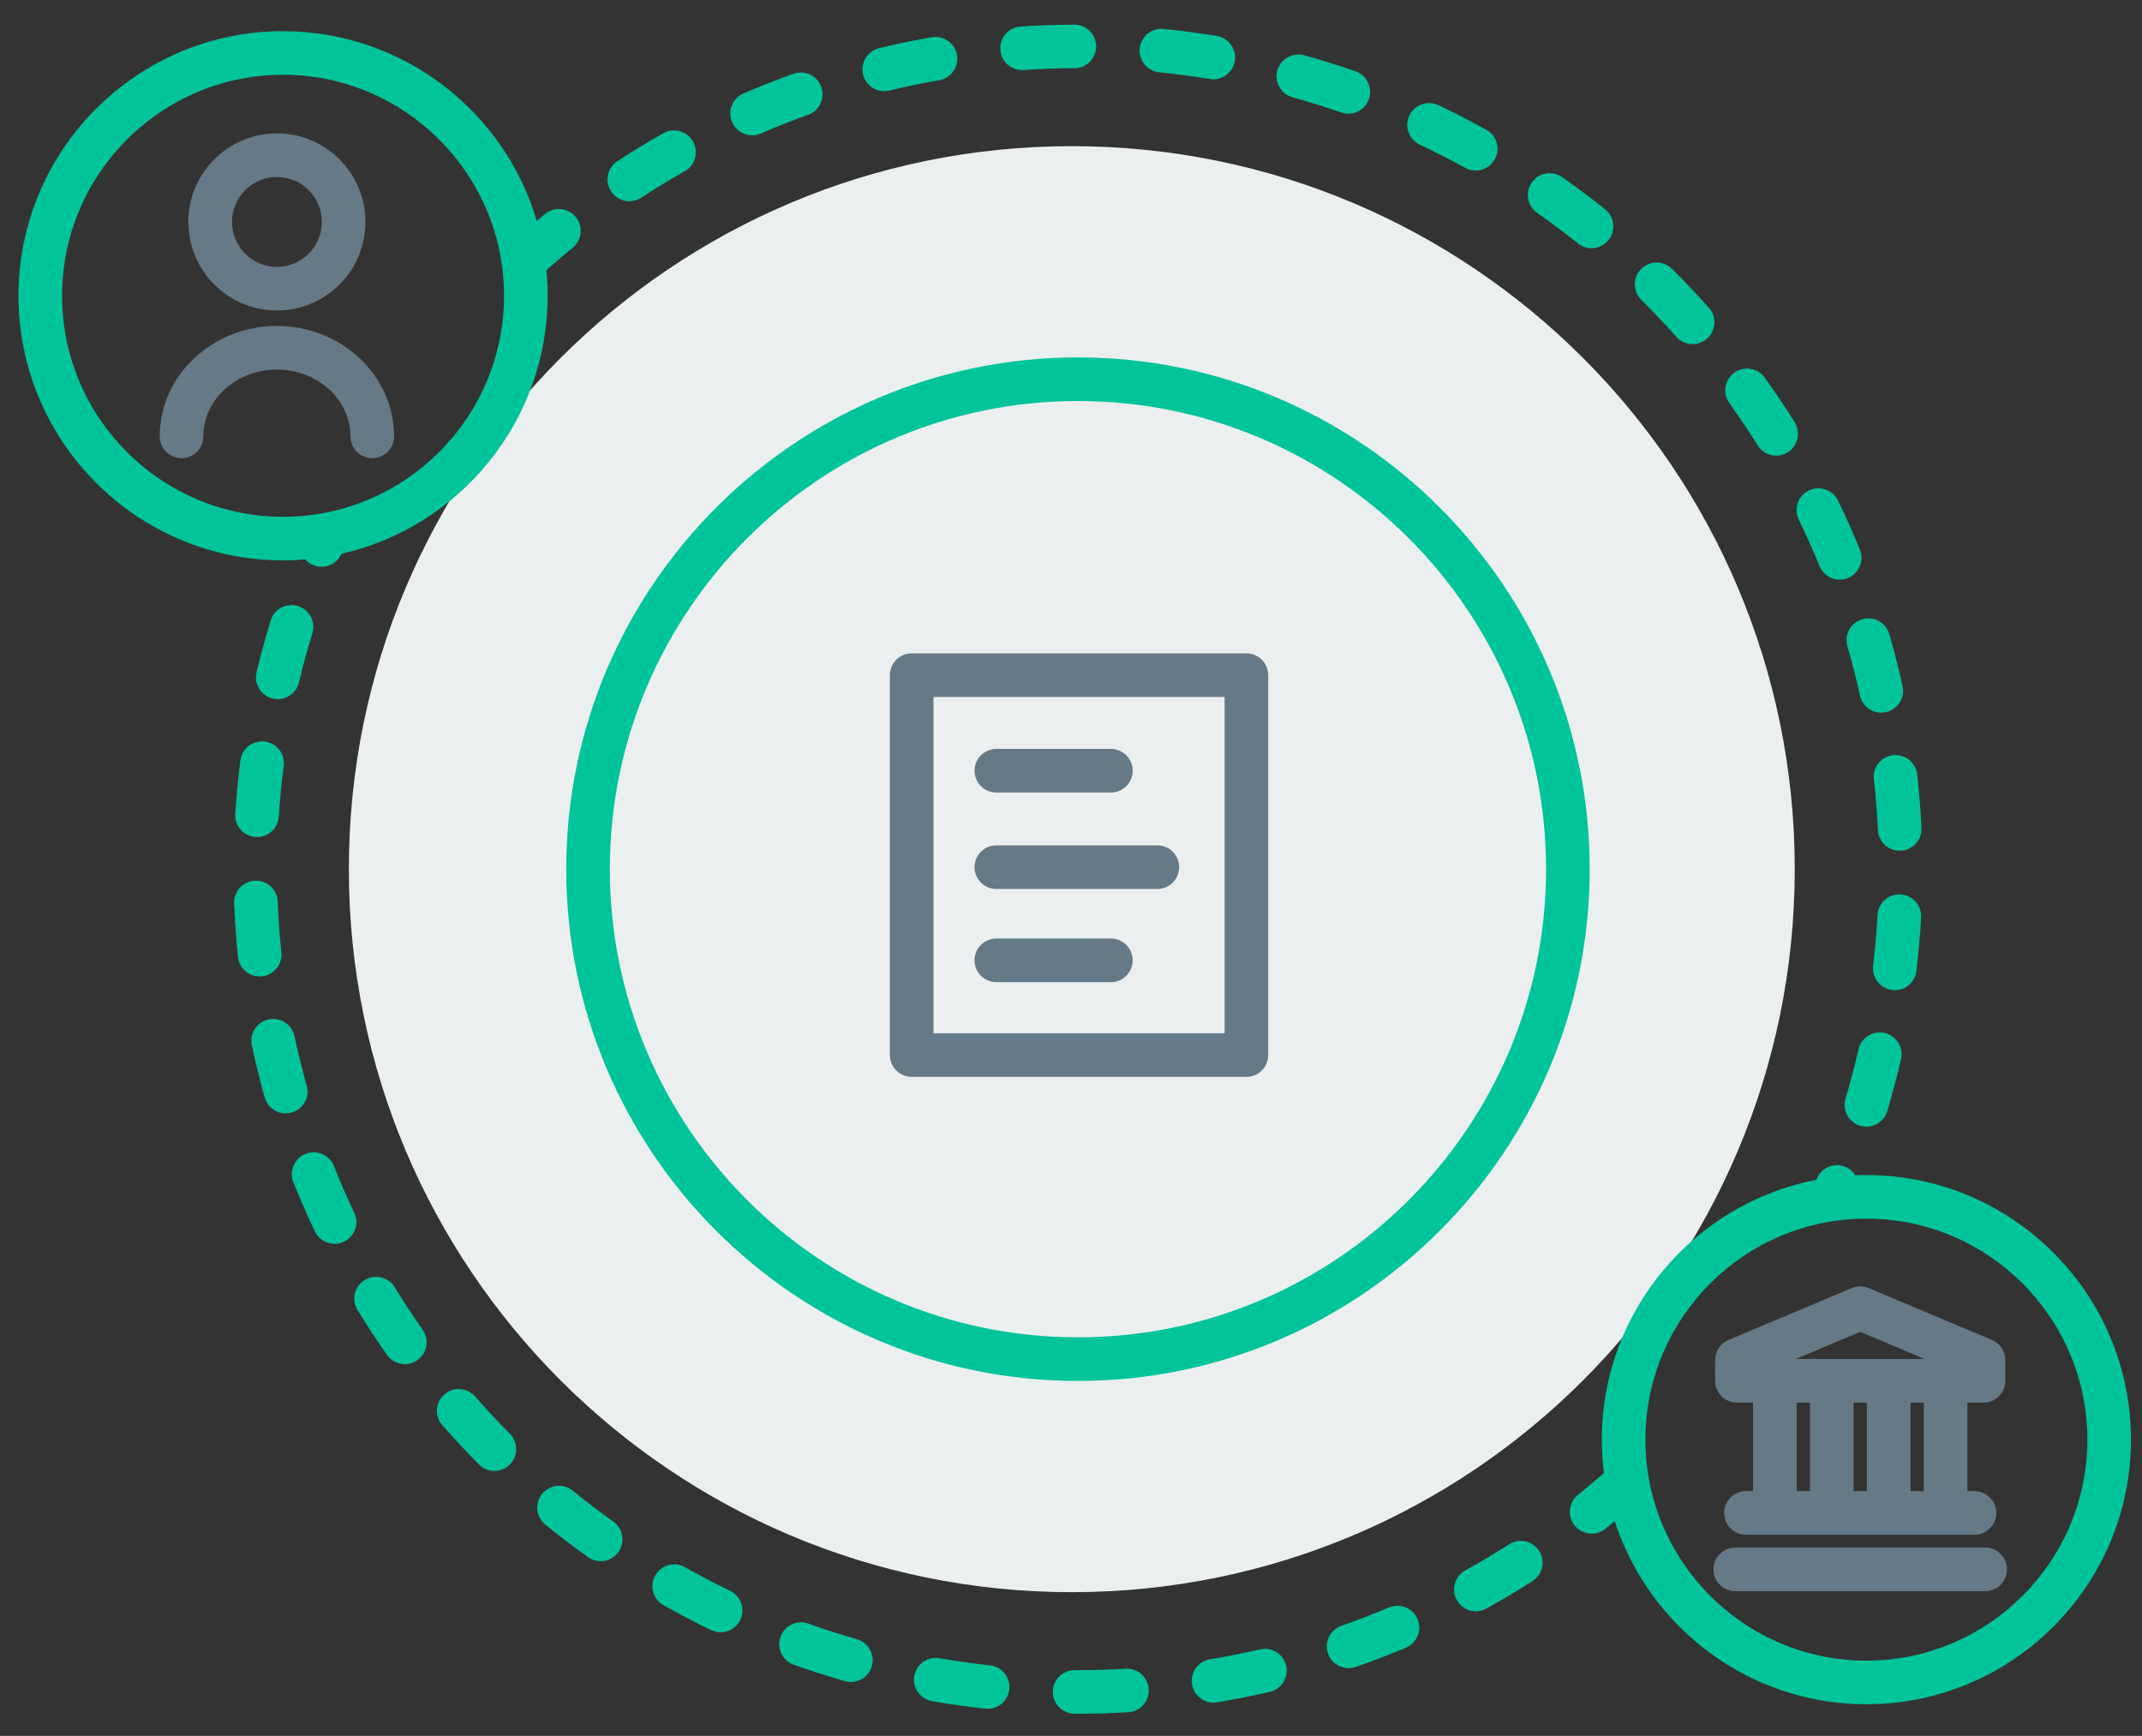
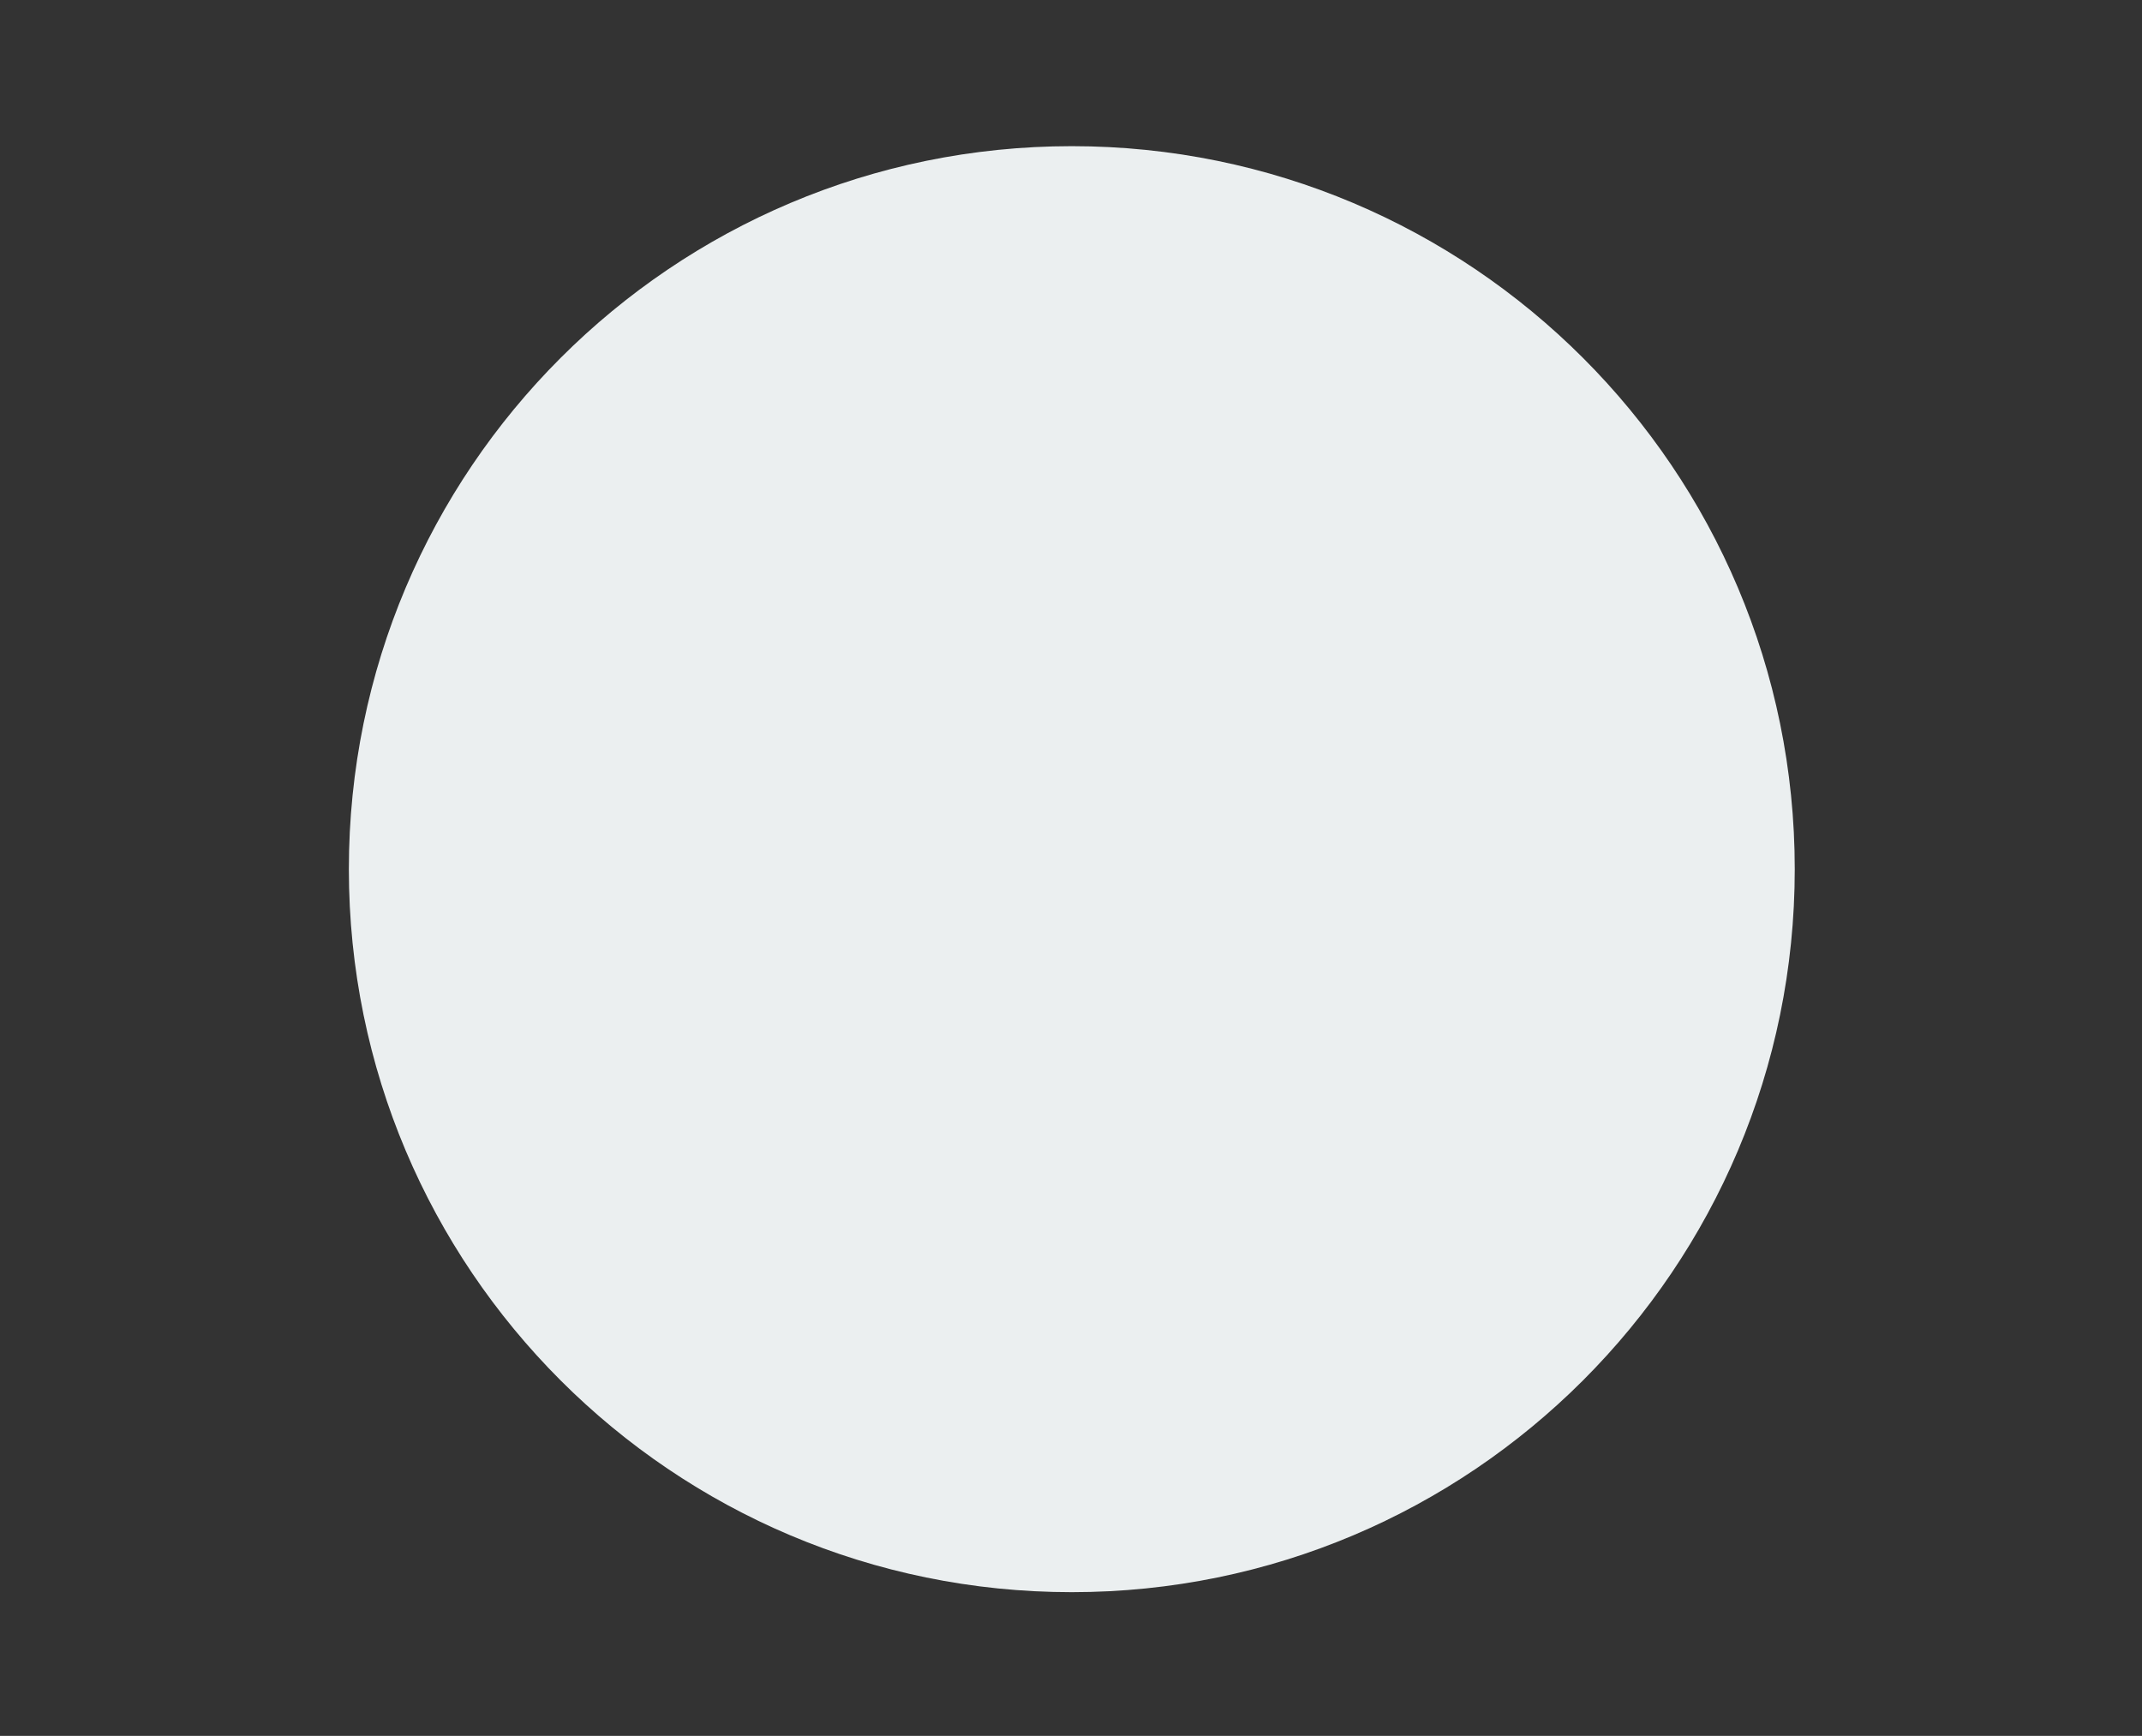
<svg xmlns="http://www.w3.org/2000/svg" width="348px" height="282px" viewBox="0 0 348 282" version="1.1">
  <rect x="0" y="0" width="348" height="282" fill="#333333" stroke="none" />
  <title>Illustration/Carousel Research Impact_v1</title>
  <g id="Illustration/Carousel-Research-Impact" stroke="none" stroke-width="1" fill="none" fill-rule="evenodd">
    <path d="M291.585,141.199 C291.585,206.067 238.999,258.653 174.131,258.653 C109.263,258.653 56.677,206.067 56.677,141.199 C56.677,76.331 109.263,23.745 174.131,23.745 C238.999,23.745 291.585,76.331 291.585,141.199" id="Fill-1" fill="#EBEFF0" />
-     <path d="M44.986,28.753 C49.012,28.753 52.287,32.028 52.287,36.055 C52.287,40.08 49.012,43.356 44.986,43.356 C40.961,43.356 37.686,40.08 37.686,36.055 C37.686,32.028 40.961,28.753 44.986,28.753 L44.986,28.753 Z M44.986,50.441 C52.919,50.441 59.374,43.987 59.374,36.055 C59.374,28.121 52.919,21.667 44.986,21.667 C37.053,21.667 30.599,28.121 30.599,36.055 C30.599,43.987 37.053,50.441 44.986,50.441 L44.986,50.441 Z M44.986,52.951 C34.49,52.951 25.95,60.999 25.95,70.891 C25.95,72.848 27.537,74.434 29.494,74.434 C31.451,74.434 33.037,72.848 33.037,70.891 C33.037,64.906 38.397,60.037 44.986,60.037 C51.575,60.037 56.935,64.906 56.935,70.891 C56.935,72.848 58.522,74.434 60.479,74.434 C62.436,74.434 64.022,72.848 64.022,70.891 C64.022,60.999 55.483,52.951 44.986,52.951 L44.986,52.951 Z M161.874,128.751 L180.479,128.751 C182.436,128.751 184.022,127.165 184.022,125.208 C184.022,123.251 182.436,121.665 180.479,121.665 L161.874,121.665 C159.917,121.665 158.33,123.251 158.33,125.208 C158.33,127.165 159.917,128.751 161.874,128.751 L161.874,128.751 Z M161.874,144.419 L188.026,144.419 C189.983,144.419 191.569,142.833 191.569,140.876 C191.569,138.919 189.983,137.333 188.026,137.333 L161.874,137.333 C159.917,137.333 158.33,138.919 158.33,140.876 C158.33,142.833 159.917,144.419 161.874,144.419 L161.874,144.419 Z M322.525,251.407 L281.921,251.407 C279.964,251.407 278.377,252.993 278.377,254.95 C278.377,256.907 279.964,258.493 281.921,258.493 L322.525,258.493 C324.482,258.493 326.069,256.907 326.069,254.95 C326.069,252.993 324.482,251.407 322.525,251.407 L322.525,251.407 Z M161.874,159.554 L180.479,159.554 C182.436,159.554 184.022,157.968 184.022,156.011 C184.022,154.054 182.436,152.468 180.479,152.468 L161.874,152.468 C159.917,152.468 158.33,154.054 158.33,156.011 C158.33,157.968 159.917,159.554 161.874,159.554 L161.874,159.554 Z M151.661,167.854 L198.953,167.854 L198.953,113.227 L151.661,113.227 L151.661,167.854 Z M202.497,106.141 L148.118,106.141 C146.161,106.141 144.575,107.727 144.575,109.684 L144.575,171.397 C144.575,173.354 146.161,174.94 148.118,174.94 L202.497,174.94 C204.454,174.94 206.04,173.354 206.04,171.397 L206.04,109.684 C206.04,107.727 204.454,106.141 202.497,106.141 L202.497,106.141 Z M302.223,216.362 L312.707,220.775 L291.738,220.775 L302.223,216.362 Z M310.389,242.237 L312.549,242.237 L312.549,227.861 L310.389,227.861 L310.389,242.237 Z M301.142,242.237 L303.302,242.237 L303.302,227.861 L301.142,227.861 L301.142,242.237 Z M291.896,242.237 L294.056,242.237 L294.056,227.861 L291.896,227.861 L291.896,242.237 Z M282.197,227.861 L284.809,227.861 L284.809,242.237 L283.658,242.237 C281.701,242.237 280.115,243.823 280.115,245.78 C280.115,247.737 281.701,249.323 283.658,249.323 L320.787,249.323 C322.744,249.323 324.33,247.737 324.33,245.78 C324.33,243.823 322.744,242.237 320.787,242.237 L319.636,242.237 L319.636,227.861 L322.248,227.861 C324.205,227.861 325.791,226.275 325.791,224.318 L325.791,220.946 C325.791,219.52 324.937,218.233 323.622,217.68 L303.597,209.251 C302.719,208.88 301.728,208.88 300.848,209.251 L280.823,217.68 C279.508,218.233 278.654,219.52 278.654,220.946 L278.654,224.318 C278.654,226.275 280.24,227.861 282.197,227.861 L282.197,227.861 Z" id="Fill-3" fill="#657986" />
-     <path d="M186.626,274.419 C186.741,276.372 185.25,278.049 183.296,278.163 C180.596,278.321 177.849,278.401 175.131,278.401 L174.571,278.4 C172.614,278.39 171.037,276.795 171.047,274.838 C171.058,272.888 172.642,271.315 174.59,271.315 L175.131,271.315 C177.711,271.315 180.319,271.239 182.881,271.089 C184.837,270.96 186.511,272.464 186.626,274.419 Z M152.645,269.38 C155.338,269.85 158.094,270.239 160.836,270.539 C162.782,270.752 164.187,272.501 163.974,274.446 C163.776,276.261 162.24,277.606 160.456,277.606 C160.327,277.606 160.198,277.599 160.067,277.584 C157.175,277.268 154.269,276.857 151.427,276.36 C149.5,276.024 148.209,274.19 148.545,272.262 C148.881,270.332 150.717,269.039 152.645,269.38 Z M299.825,189.558 C300.521,189.85 301.071,190.34 301.445,190.934 C302.035,190.91 302.627,190.889 303.223,190.889 C326.925,190.889 346.209,210.172 346.209,233.875 C346.209,257.578 326.925,276.861 303.223,276.861 C284.139,276.861 267.929,264.358 262.332,247.117 C261.823,247.539 261.315,247.962 260.8,248.374 C260.147,248.898 259.365,249.151 258.588,249.151 C257.549,249.151 256.52,248.697 255.82,247.823 C254.597,246.295 254.844,244.065 256.372,242.843 C257.8,241.699 259.203,240.505 260.589,239.294 C260.365,237.518 260.236,235.712 260.236,233.875 C260.236,212.951 275.266,195.481 295.094,191.67 C295.124,191.598 295.157,191.527 295.187,191.455 C295.944,189.65 298.02,188.801 299.825,189.558 Z M208.951,270.592 C209.394,272.498 208.207,274.402 206.301,274.845 C203.478,275.501 200.6,276.073 197.747,276.546 C197.55,276.579 197.355,276.595 197.162,276.595 C195.46,276.595 193.959,275.365 193.671,273.631 C193.351,271.7 194.656,269.875 196.586,269.556 C199.292,269.107 202.021,268.564 204.698,267.942 C206.606,267.501 208.508,268.686 208.951,270.592 Z M131.335,263.762 C133.916,264.685 136.565,265.536 139.209,266.294 C141.09,266.833 142.179,268.795 141.64,270.676 C141.194,272.231 139.776,273.244 138.235,273.244 C137.912,273.244 137.584,273.2 137.258,273.106 C134.468,272.308 131.672,271.408 128.948,270.434 C127.106,269.775 126.146,267.747 126.805,265.904 C127.464,264.062 129.492,263.1 131.335,263.762 Z M230.299,263.03 C231.06,264.834 230.214,266.912 228.411,267.672 C225.747,268.796 223.007,269.85 220.268,270.804 C219.882,270.939 219.489,271.002 219.102,271.002 C217.637,271.002 216.266,270.086 215.756,268.624 C215.112,266.776 216.088,264.756 217.936,264.112 C220.533,263.207 223.131,262.208 225.657,261.143 C227.461,260.382 229.538,261.228 230.299,263.03 Z M303.223,197.975 C283.427,197.975 267.323,214.08 267.323,233.875 C267.323,253.67 283.427,269.775 303.223,269.775 C323.018,269.775 339.122,253.67 339.122,233.875 C339.122,214.08 323.018,197.975 303.223,197.975 Z M111.277,254.596 C113.673,255.948 116.142,257.239 118.616,258.435 C120.378,259.285 121.117,261.403 120.266,263.166 C119.655,264.432 118.39,265.169 117.073,265.169 C116.556,265.169 116.031,265.056 115.534,264.815 C112.925,263.556 110.32,262.193 107.793,260.768 C106.089,259.806 105.487,257.645 106.449,255.94 C107.411,254.235 109.572,253.635 111.277,254.596 Z M250.059,251.953 C251.114,253.602 250.633,255.793 248.985,256.848 C246.549,258.406 244.027,259.909 241.489,261.315 C240.945,261.616 240.356,261.759 239.776,261.759 C238.529,261.759 237.32,261.1 236.673,259.932 C235.725,258.219 236.345,256.063 238.057,255.115 C240.464,253.782 242.855,252.357 245.165,250.879 C246.812,249.822 249.004,250.305 250.059,251.953 Z M93.059,242.172 C95.188,243.905 97.403,245.594 99.643,247.192 C101.235,248.329 101.605,250.541 100.469,252.135 C99.777,253.104 98.688,253.62 97.582,253.62 C96.869,253.62 96.15,253.405 95.526,252.96 C93.166,251.275 90.83,249.495 88.585,247.668 C87.068,246.433 86.839,244.201 88.074,242.684 C89.31,241.164 91.542,240.937 93.059,242.172 Z M77.191,226.862 C79.003,228.932 80.902,230.968 82.836,232.915 C84.215,234.303 84.209,236.546 82.82,237.926 C82.129,238.612 81.226,238.955 80.323,238.955 C79.412,238.955 78.502,238.607 77.809,237.909 C75.771,235.858 73.769,233.712 71.859,231.53 C70.57,230.058 70.719,227.819 72.191,226.53 C73.664,225.24 75.902,225.391 77.191,226.862 Z M175.131,58.061 C220.974,58.061 258.27,95.357 258.27,141.2 C258.27,187.043 220.974,224.339 175.131,224.339 C129.288,224.339 91.992,187.043 91.992,141.2 C91.992,95.357 129.288,58.061 175.131,58.061 Z M64.124,209.114 C65.559,211.454 67.088,213.779 68.668,216.023 C69.795,217.623 69.411,219.834 67.811,220.961 C67.191,221.398 66.479,221.607 65.774,221.607 C64.66,221.607 63.564,221.083 62.874,220.104 C61.208,217.737 59.595,215.286 58.082,212.817 C57.06,211.149 57.583,208.968 59.251,207.945 C60.92,206.923 63.101,207.446 64.124,209.114 Z M175.131,65.147 C133.195,65.147 99.079,99.265 99.079,141.2 C99.079,183.136 133.195,217.253 175.131,217.253 C217.066,217.253 251.183,183.136 251.183,141.2 C251.183,99.265 217.066,65.147 175.131,65.147 Z M54.245,189.427 C55.262,191.974 56.375,194.522 57.553,196.998 C58.393,198.766 57.642,200.879 55.874,201.72 C55.383,201.953 54.865,202.064 54.355,202.064 C53.03,202.064 51.759,201.317 51.152,200.041 C49.91,197.429 48.736,194.742 47.664,192.056 C46.938,190.238 47.822,188.177 49.64,187.45 C51.456,186.725 53.519,187.609 54.245,189.427 Z M306.188,167.811 C308.095,168.249 309.286,170.15 308.848,172.058 C308.198,174.887 307.448,177.727 306.62,180.5 C306.161,182.037 304.752,183.03 303.226,183.03 C302.89,183.03 302.549,182.982 302.211,182.882 C300.335,182.321 299.27,180.348 299.83,178.473 C300.614,175.844 301.325,173.151 301.941,170.47 C302.38,168.564 304.278,167.371 306.188,167.811 Z M47.849,168.339 C48.419,171.028 49.084,173.731 49.824,176.371 C50.352,178.256 49.252,180.211 47.368,180.739 C47.048,180.828 46.726,180.871 46.41,180.871 C44.861,180.871 43.438,179.848 43,178.283 C42.219,175.498 41.518,172.647 40.916,169.81 C40.51,167.896 41.732,166.015 43.647,165.608 C45.555,165.198 47.442,166.424 47.849,168.339 Z M308.586,145.293 L308.775,145.299 C310.729,145.409 312.223,147.083 312.113,149.036 C311.949,151.936 311.692,154.861 311.347,157.731 C311.131,159.53 309.602,160.853 307.834,160.853 C307.692,160.853 307.55,160.844 307.407,160.826 C305.464,160.594 304.078,158.829 304.311,156.886 C304.638,154.164 304.882,151.389 305.038,148.638 C305.141,146.81 306.606,145.374 308.4,145.296 L308.586,145.293 Z M45.12,146.467 C45.23,149.215 45.428,151.991 45.709,154.721 C45.91,156.667 44.495,158.407 42.548,158.608 C42.425,158.621 42.302,158.628 42.18,158.628 C40.387,158.628 38.848,157.271 38.66,155.448 C38.363,152.571 38.154,149.645 38.039,146.748 C37.961,144.793 39.483,143.145 41.439,143.067 C43.41,142.983 45.042,144.512 45.12,146.467 Z M311.479,125.805 C311.799,128.676 312.032,131.602 312.172,134.499 C312.266,136.454 310.758,138.115 308.803,138.209 C308.745,138.212 308.688,138.213 308.63,138.213 C306.751,138.213 305.185,136.737 305.094,134.841 C304.961,132.091 304.74,129.315 304.436,126.592 C304.218,124.647 305.619,122.894 307.564,122.677 C309.506,122.466 311.262,123.86 311.479,125.805 Z M43.025,120.461 C44.966,120.711 46.336,122.487 46.086,124.428 C45.736,127.15 45.468,129.923 45.291,132.668 C45.169,134.543 43.611,135.982 41.758,135.982 C41.682,135.982 41.604,135.981 41.526,135.976 C39.573,135.849 38.093,134.164 38.219,132.211 C38.406,129.316 38.688,126.394 39.058,123.523 C39.308,121.583 41.084,120.216 43.025,120.461 Z M306.946,103.007 C307.751,105.789 308.476,108.635 309.101,111.463 C309.523,113.374 308.316,115.265 306.406,115.688 C306.148,115.744 305.891,115.772 305.638,115.772 C304.012,115.772 302.547,114.646 302.181,112.992 C301.589,110.311 300.901,107.614 300.138,104.976 C299.594,103.096 300.678,101.131 302.558,100.588 C304.44,100.043 306.402,101.128 306.946,103.007 Z M48.405,98.449 C50.276,99.024 51.325,101.008 50.75,102.878 C49.941,105.506 49.208,108.191 48.57,110.862 C48.182,112.488 46.729,113.583 45.127,113.583 C44.855,113.583 44.578,113.552 44.301,113.485 C42.397,113.031 41.223,111.119 41.678,109.216 C42.35,106.399 43.124,103.565 43.977,100.794 C44.552,98.924 46.534,97.876 48.405,98.449 Z M298.609,81.317 C299.874,83.92 301.07,86.597 302.166,89.273 C302.907,91.084 302.04,93.153 300.229,93.895 C299.789,94.074 299.334,94.159 298.888,94.159 C297.492,94.159 296.168,93.329 295.607,91.957 C294.568,89.42 293.434,86.882 292.235,84.415 C291.379,82.655 292.113,80.534 293.873,79.68 C295.633,78.822 297.753,79.558 298.609,81.317 Z M45.986,5.065 C65.464,5.065 81.948,18.091 87.209,35.886 C87.66,35.507 88.109,35.121 88.564,34.75 C90.081,33.515 92.314,33.743 93.549,35.262 C94.784,36.779 94.555,39.011 93.038,40.246 C91.594,41.421 90.172,42.65 88.768,43.897 C88.9,45.264 88.973,46.649 88.973,48.051 C88.973,68.488 74.632,85.627 55.487,89.965 C54.905,91.289 53.608,92.082 52.245,92.082 C51.778,92.082 51.304,91.989 50.848,91.794 C50.348,91.579 49.932,91.256 49.596,90.873 C48.404,90.973 47.203,91.036 45.986,91.036 C22.283,91.036 3,71.753 3,48.051 C3,24.348 22.283,5.065 45.986,5.065 Z M45.986,12.15 C26.191,12.15 10.086,28.256 10.086,48.051 C10.086,67.846 26.191,83.95 45.986,83.95 C65.781,83.95 81.886,67.846 81.886,48.051 C81.886,28.256 65.781,12.15 45.986,12.15 Z M286.719,61.355 C288.408,63.711 290.041,66.148 291.572,68.6 C292.608,70.259 292.104,72.445 290.443,73.482 C289.86,73.847 289.211,74.021 288.57,74.021 C287.388,74.021 286.233,73.43 285.561,72.354 C284.109,70.029 282.561,67.718 280.959,65.483 C279.819,63.893 280.184,61.68 281.774,60.539 C283.364,59.398 285.578,59.765 286.719,61.355 Z M271.635,43.673 C273.695,45.711 275.715,47.841 277.639,50.002 C278.94,51.464 278.811,53.704 277.349,55.005 C276.673,55.607 275.832,55.901 274.994,55.901 C274.018,55.901 273.046,55.501 272.346,54.715 C270.521,52.664 268.605,50.644 266.65,48.71 C265.259,47.334 265.248,45.09 266.624,43.699 C268.001,42.309 270.244,42.296 271.635,43.673 Z M253.792,28.773 C256.16,30.433 258.51,32.193 260.777,34.006 C262.305,35.229 262.553,37.458 261.331,38.986 C260.631,39.861 259.601,40.316 258.561,40.316 C257.785,40.316 257.003,40.064 256.35,39.541 C254.2,37.82 251.971,36.15 249.724,34.575 C248.122,33.452 247.733,31.242 248.856,29.64 C249.98,28.037 252.19,27.65 253.792,28.773 Z M112.591,22.99 C113.554,24.693 112.953,26.856 111.25,27.818 C108.853,29.173 106.473,30.618 104.176,32.115 C103.579,32.504 102.908,32.69 102.245,32.69 C101.087,32.69 99.953,32.123 99.273,31.081 C98.205,29.441 98.667,27.246 100.307,26.178 C102.728,24.601 105.236,23.076 107.763,21.648 C109.467,20.684 111.628,21.286 112.591,22.99 Z M233.685,17.085 C236.31,18.325 238.925,19.665 241.459,21.067 C243.171,22.016 243.792,24.172 242.844,25.884 C242.197,27.052 240.988,27.712 239.74,27.712 C239.16,27.712 238.572,27.569 238.028,27.269 C235.626,25.939 233.146,24.668 230.656,23.491 C228.887,22.655 228.131,20.543 228.967,18.774 C229.803,17.005 231.914,16.247 233.685,17.085 Z M133.435,14.122 C134.094,15.965 133.135,17.993 131.293,18.652 C128.704,19.579 126.115,20.601 123.597,21.688 C123.14,21.885 122.663,21.979 122.194,21.979 C120.823,21.979 119.518,21.178 118.939,19.84 C118.164,18.043 118.991,15.957 120.788,15.182 C123.443,14.035 126.174,12.958 128.904,11.981 C130.745,11.319 132.775,12.279 133.435,14.122 Z M211.893,8.98 C214.685,9.754 217.487,10.63 220.222,11.581 C222.07,12.224 223.048,14.243 222.405,16.092 C221.896,17.555 220.524,18.472 219.058,18.472 C218.672,18.472 218.279,18.408 217.894,18.274 C215.301,17.372 212.645,16.543 209.997,15.808 C208.111,15.284 207.007,13.331 207.531,11.446 C208.054,9.56 210.008,8.458 211.893,8.98 Z M151.376,6.048 C153.297,5.714 155.141,7.001 155.476,8.929 C155.812,10.857 154.523,12.693 152.595,13.029 C149.893,13.5 147.169,14.066 144.499,14.71 C144.22,14.778 143.94,14.81 143.665,14.81 C142.065,14.81 140.614,13.72 140.224,12.097 C139.764,10.195 140.935,8.281 142.837,7.822 C145.654,7.142 148.528,6.545 151.376,6.048 Z M185.166,7.865 C185.362,5.918 187.1,4.492 189.047,4.695 C191.935,4.986 194.844,5.374 197.694,5.845 C199.625,6.164 200.931,7.988 200.611,9.919 C200.325,11.654 198.822,12.885 197.12,12.885 C196.928,12.885 196.733,12.869 196.538,12.837 C193.835,12.39 191.075,12.022 188.335,11.746 C186.388,11.55 184.969,9.811 185.166,7.865 Z M174.547,4 C176.497,4 178.081,5.576 178.089,7.529 C178.097,9.486 176.518,11.078 174.561,11.086 C171.809,11.098 169.025,11.197 166.288,11.38 C166.207,11.386 166.127,11.388 166.047,11.388 C164.198,11.388 162.641,9.954 162.515,8.082 C162.384,6.13 163.86,4.441 165.813,4.31 C168.698,4.117 171.631,4.012 174.531,4 L174.547,4 Z" id="Combined-Shape" fill="#00C49A" fill-rule="nonzero" />
  </g>
</svg>